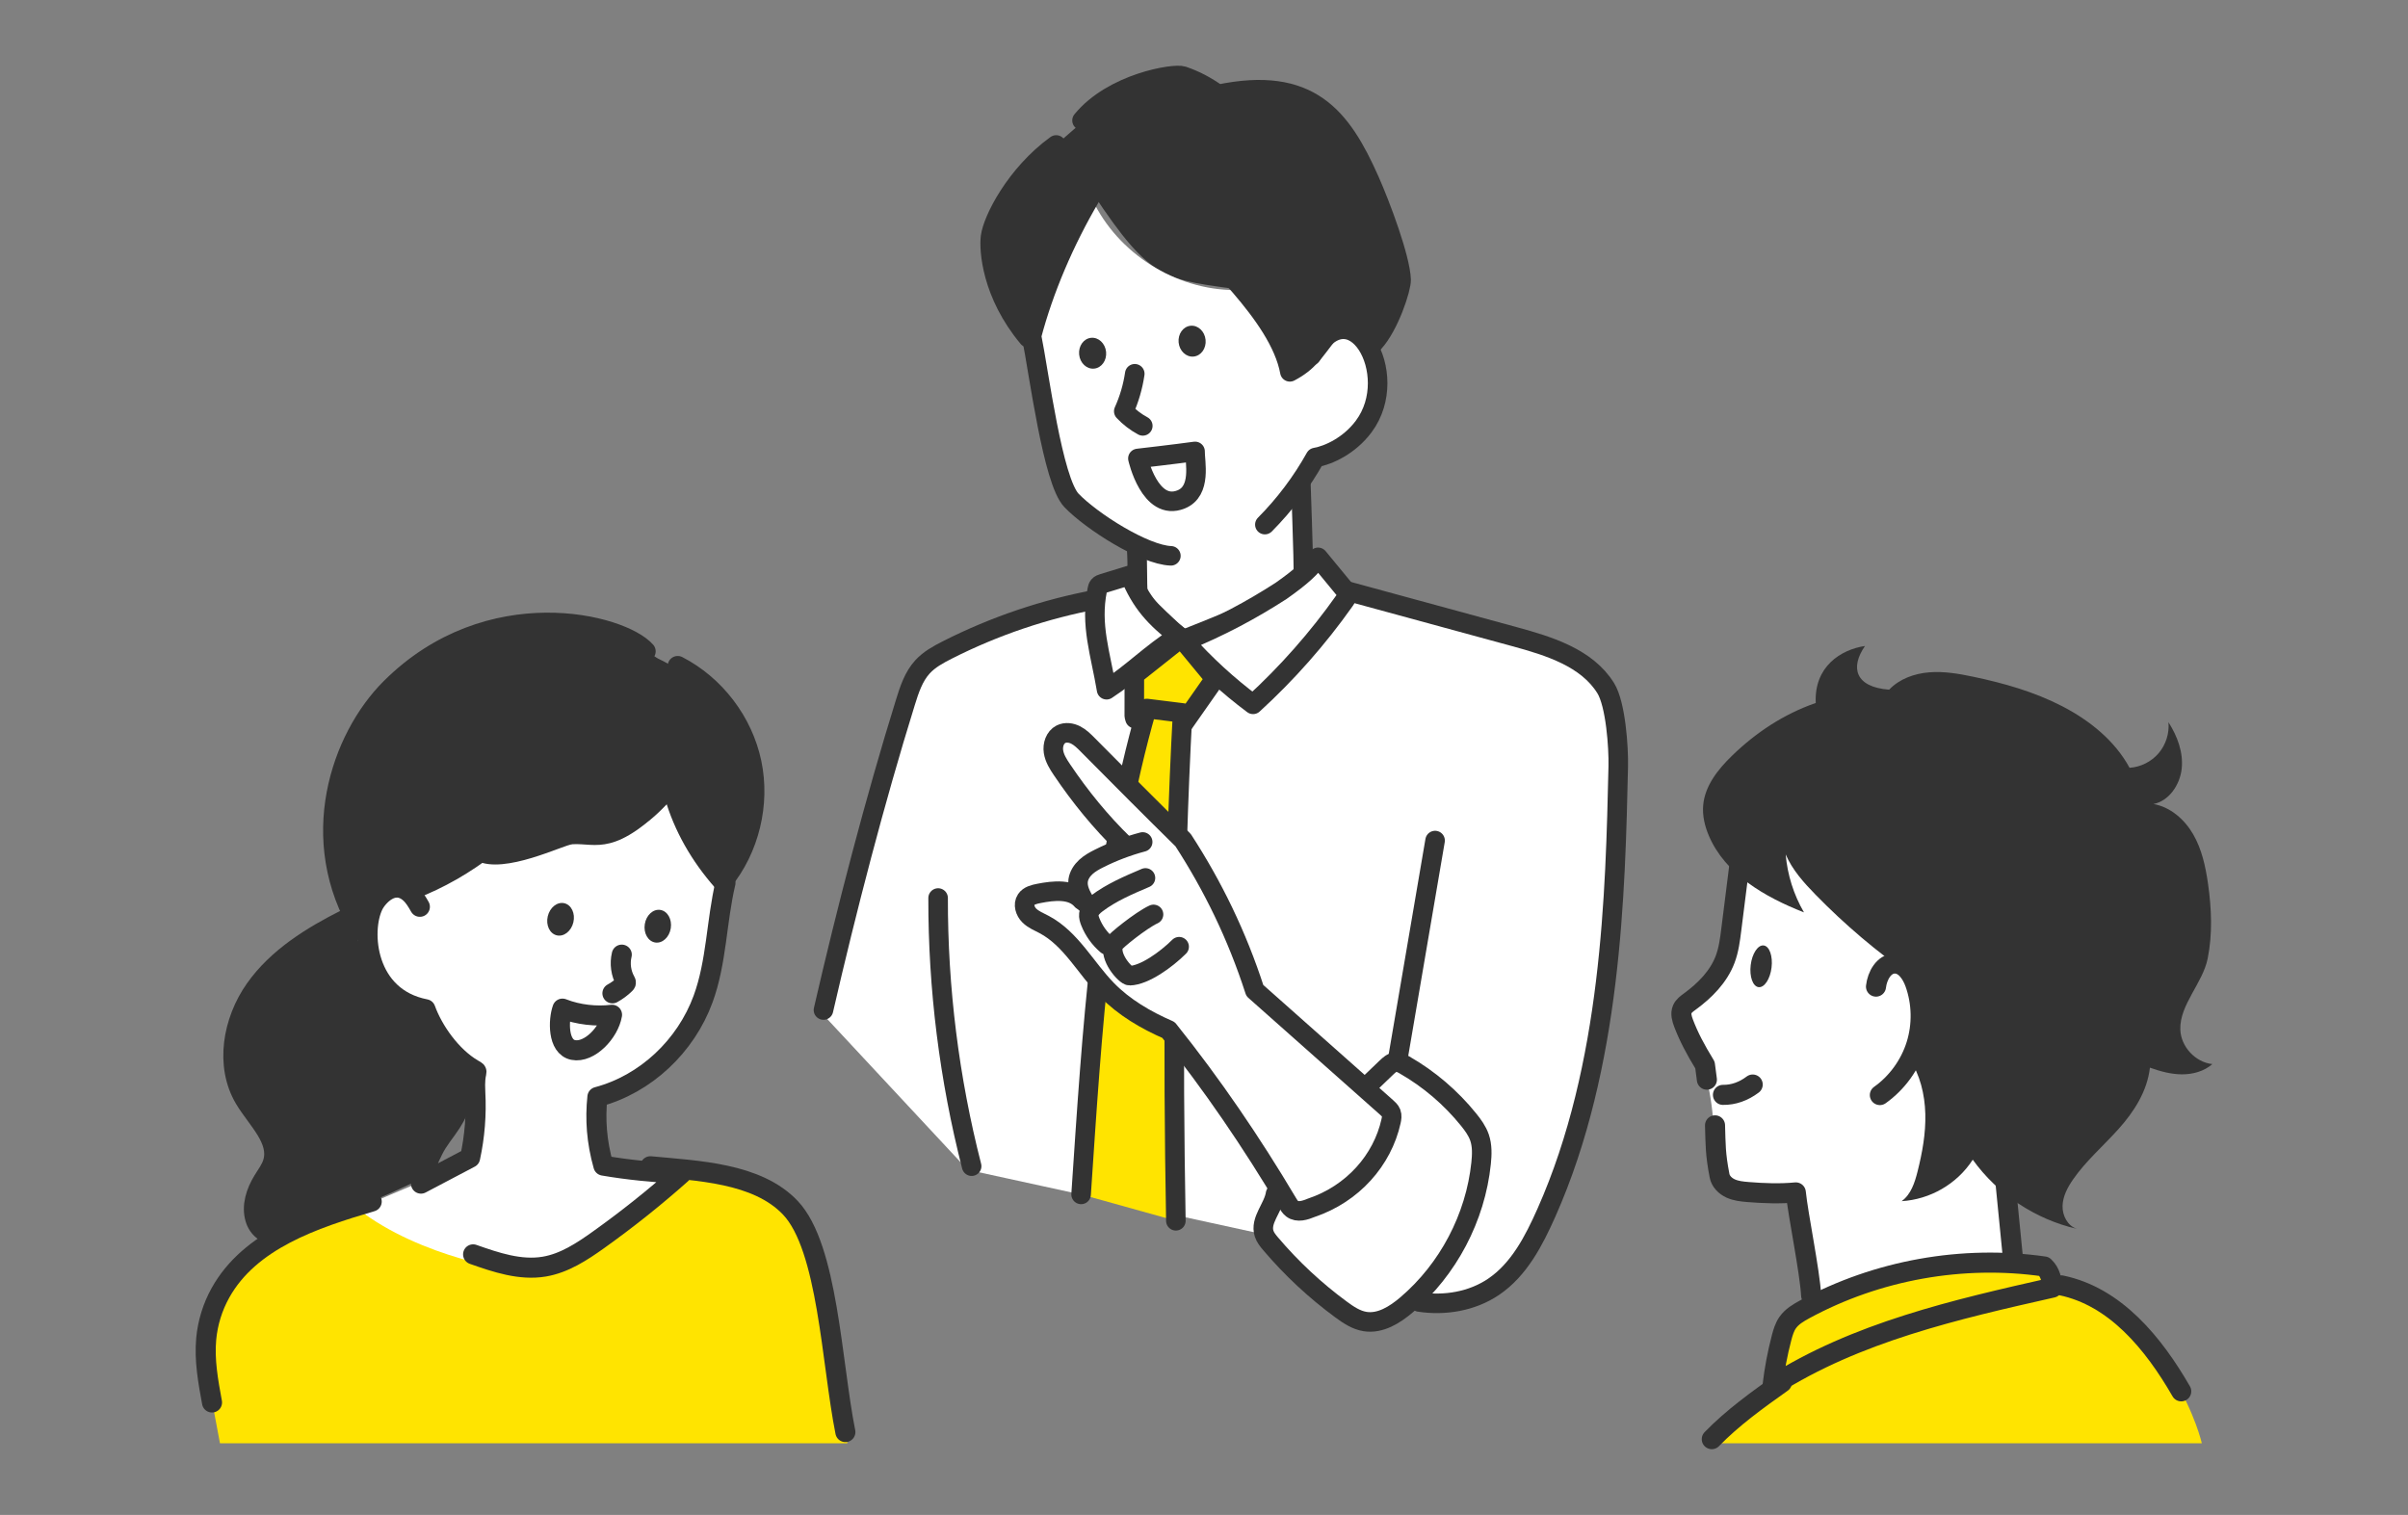
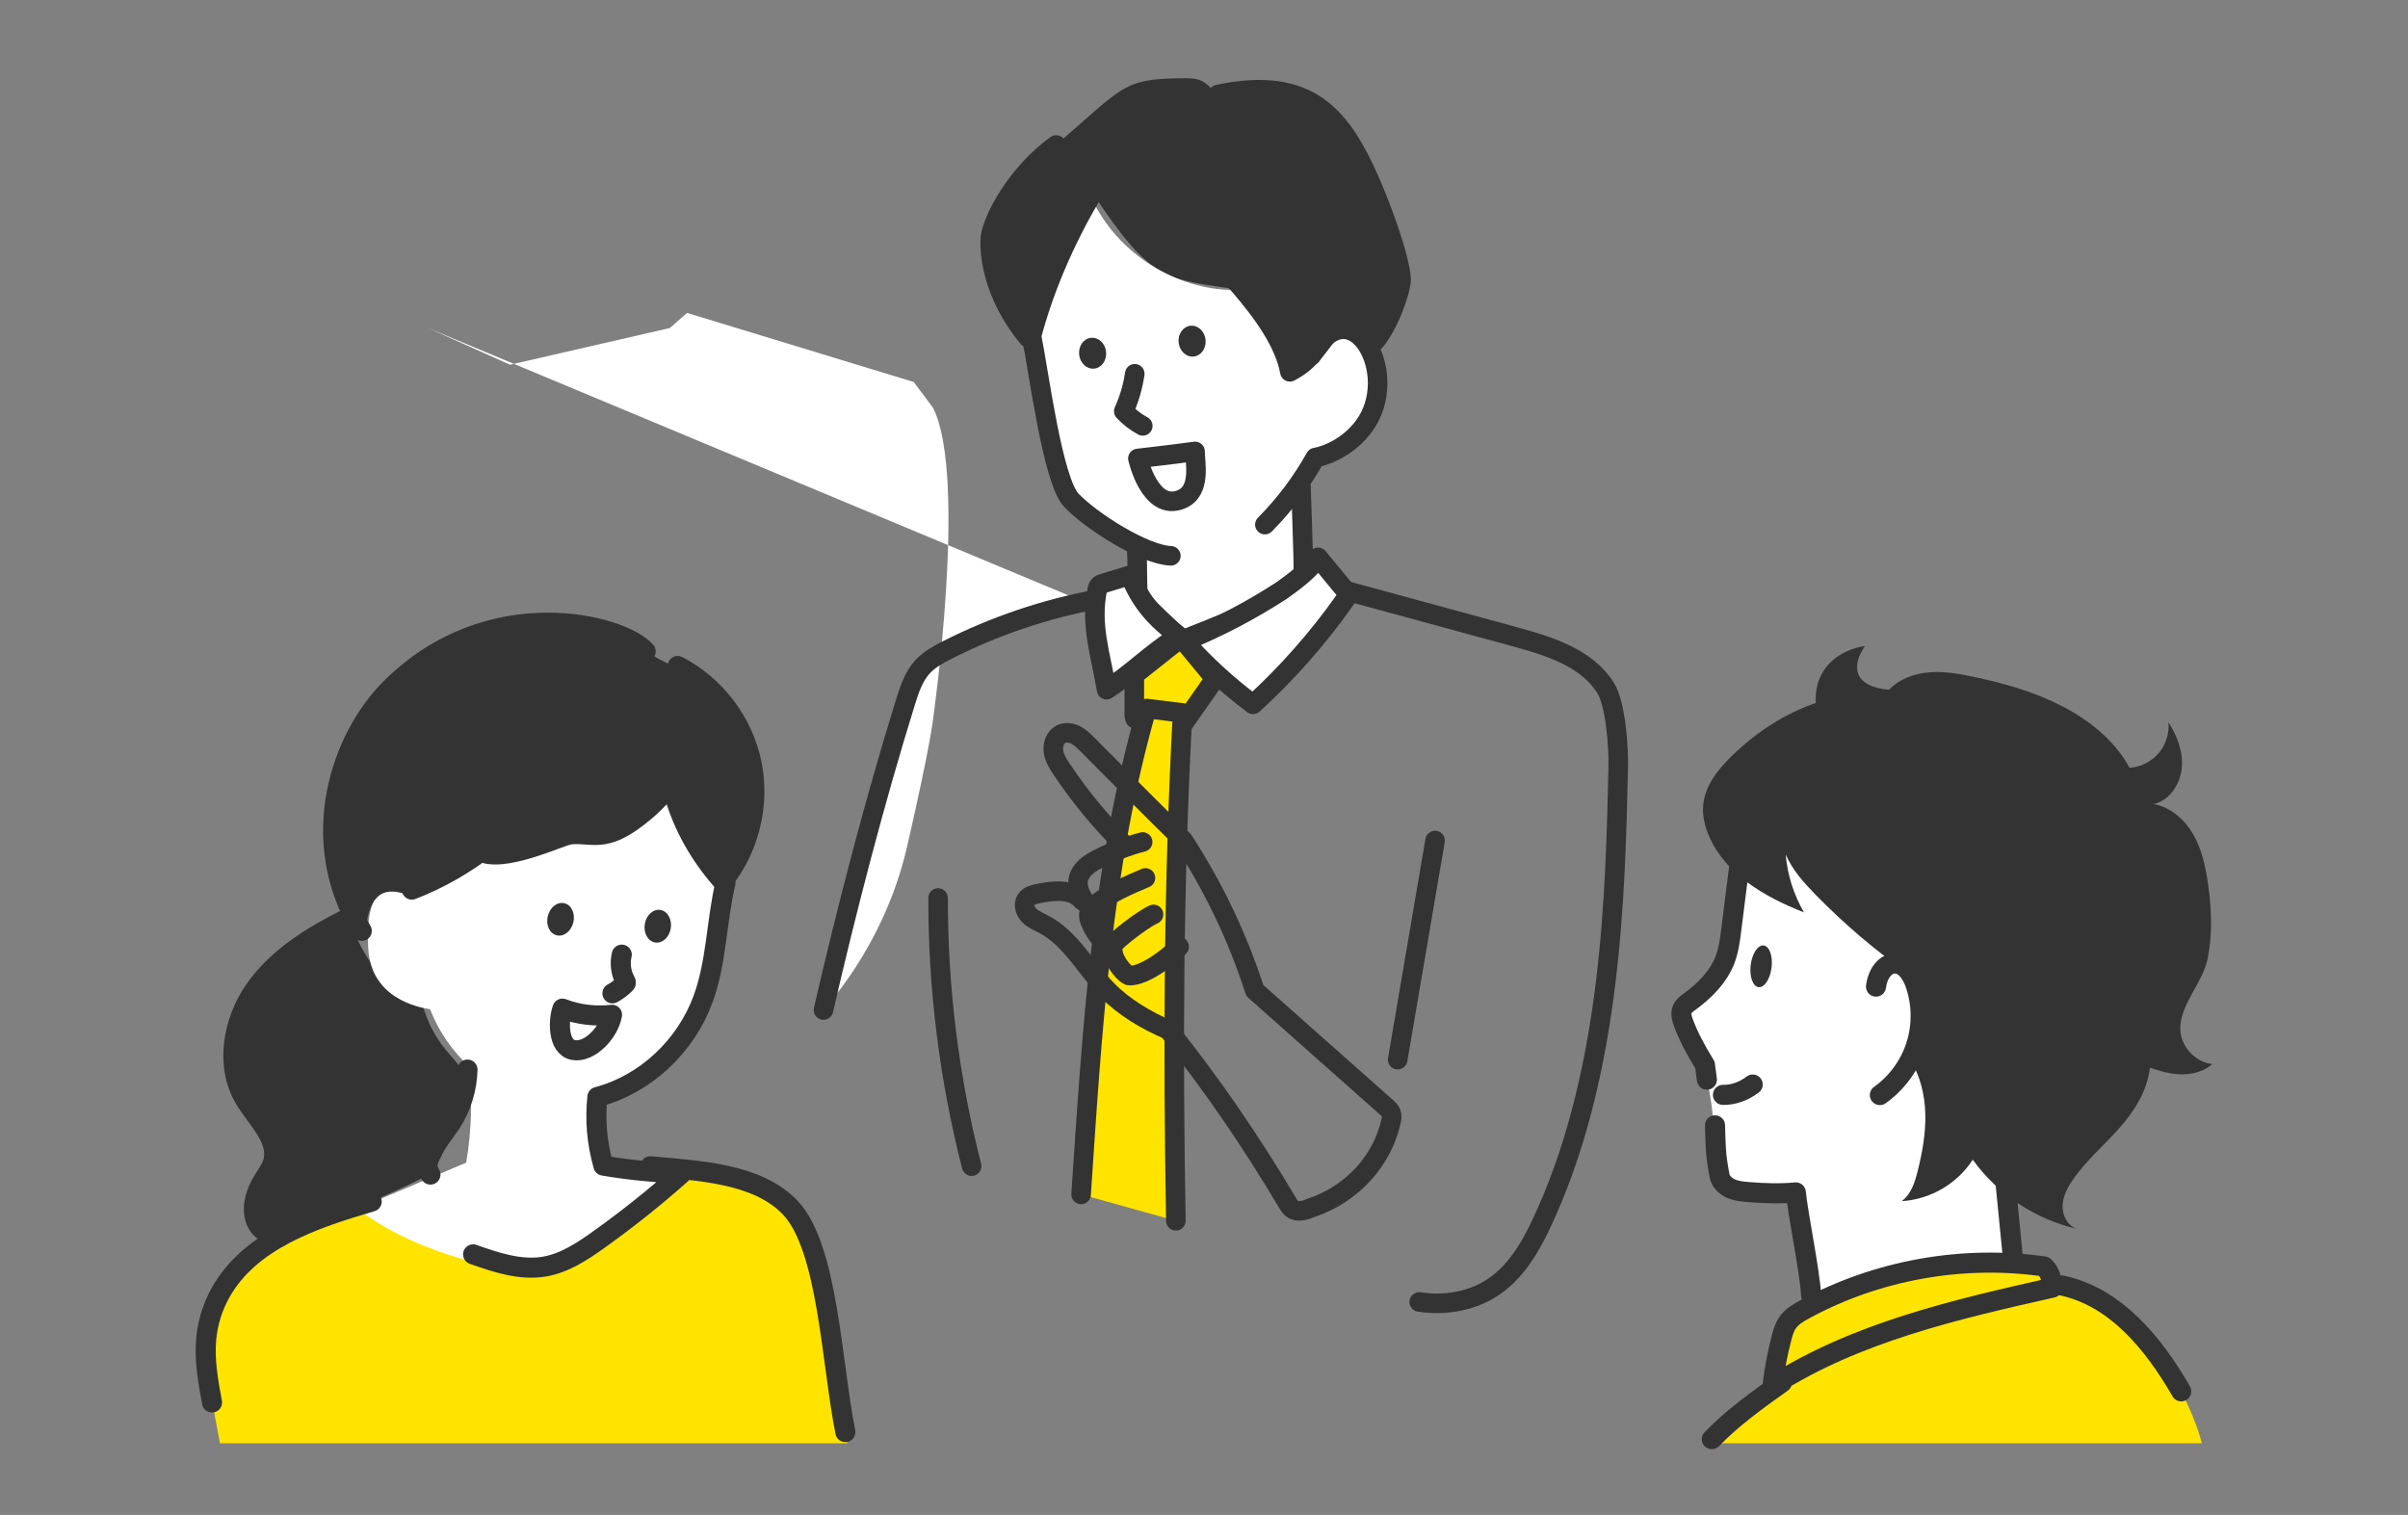
<svg xmlns="http://www.w3.org/2000/svg" id="b" viewBox="0 0 480 302">
  <rect x="0" y="0" width="480" height="302" fill="#808080" stroke="none" />
  <g id="c">
    <g>
      <g>
-         <path d="M218.277,120.898s-20.653,1.291-34.422,12.048c-7.745,23.665-20.223,68.844-20.223,68.844l29.259,31.41,57.227,12.478,19.793,18.072,11.187-3.442,15.49-3.012s12.478-12.478,17.211-33.131c4.733-20.653,5.163-25.386,5.163-25.386,0,0,6.884-48.191,0-61.96l-3.872-5.163-45.179-13.769-3.442,3.012-31.84,7.315-16.35-7.315Z" style="fill:#fff;" />
+         <path d="M218.277,120.898s-20.653,1.291-34.422,12.048c-7.745,23.665-20.223,68.844-20.223,68.844s12.478-12.478,17.211-33.131c4.733-20.653,5.163-25.386,5.163-25.386,0,0,6.884-48.191,0-61.96l-3.872-5.163-45.179-13.769-3.442,3.012-31.84,7.315-16.35-7.315Z" style="fill:#fff;" />
        <g>
          <path d="M242.793,19.148c21.965-6.053,26.647,10.877,30.429,18.319,4.221,8.307,10.27,23.337-.065,32.18-1.505-2.18-3.824-3.783-6.394-4.42-2.457,3.413-5.33,6.386-8.715,8.572-3.213-6.181-5.999-10.313-10.117-15.933-15.644-2.301-18.198-1.332-30.19-19.467-5.01,9.795-9.196,19.301-12.696,29.053-18.374-21.828,2.511-36.051,6.124-39.146,12.59-10.787,12.67-12.576,23.959-12.703,3.702-.041,4.771-.045,7.665,3.545Z" style="fill:#333;" />
          <path d="M268.347,117.774c11.2,3.053,22.401,6.107,33.601,9.16,6.863,1.871,14.364,4.199,18.123,10.239,1.999,3.212,2.592,11.846,2.504,15.628-.585,25.296-1.308,59.667-14.316,88.94-2.492,5.608-5.456,11.354-10.541,14.789-4.276,2.889-9.719,3.809-14.819,3.019" style="fill:none; stroke:#333; stroke-linecap:round; stroke-linejoin:round; stroke-width:3.897px;" />
-           <path d="M254.259,238.003c-.431,2.781-3.149,5.267-2.27,7.941,.249,.756,.765,1.39,1.28,1.997,4.155,4.901,8.886,9.313,14.064,13.117,1.447,1.063,2.995,2.106,4.768,2.391,3.039,.488,5.948-1.343,8.291-3.339,8.286-7.059,13.716-17.379,14.843-28.206,.179-1.719,.247-3.498-.313-5.132-.453-1.322-1.292-2.474-2.169-3.562-3.534-4.385-7.891-8.105-12.777-10.907-.556-.319-1.163-.636-1.801-.574-.716,.069-1.293,.595-1.812,1.093-1.427,1.37-2.855,2.74-4.282,4.11" style="fill:#fff; stroke:#333; stroke-linecap:round; stroke-linejoin:round; stroke-width:3.897px;" />
          <path d="M278.606,211.243c2.486-14.559,4.972-29.118,7.458-43.677" style="fill:none; stroke:#333; stroke-linecap:round; stroke-linejoin:round; stroke-width:3.897px;" />
          <path d="M262.328,91.345c-6.995,12.331,.347,24.245-4.215,26.352-7.214,3.331-14.53,6.44-21.936,9.32-3.372-2.517-6.41-5.482-9.01-8.791,.25-2.963,.276-5.945,.182-8.923-3.861-2.019-12.525-7.113-14.084-9.99-1.009-1.862-4.34-17.299-7.307-30.004,.504-10.837,4.718-21.36,11.775-29.55,5.042,10.738,16.608,18.074,28.471,18.057,.667,0,1.374-.014,1.951,.321,.395,.229,.686,.596,.968,.956,3.629,4.641,7.273,9.497,8.854,15.077,2.749-3.243,7.003-11.261,12.058-8.589,9.397,4.967,3.44,20.311-1.775,23.584-1.562,.98-3.377,1.46-5.932,2.181Z" style="fill:#fff;" />
          <path d="M236.67,44.792c3.001,5.329,18.299,17.649,20.446,29.332,3.668-1.933,4.791-3.947,7.337-7.22" style="fill:none; stroke:#333; stroke-linecap:round; stroke-linejoin:round; stroke-width:3.897px;" />
-           <path d="M215.688,24.012c6.142-7.483,18.346-9.45,20.077-8.865,9.851,3.332,15.899,12.296,22.575,22.889" style="fill:none; stroke:#333; stroke-linecap:round; stroke-linejoin:round; stroke-width:3.897px;" />
          <path d="M242.816,18.82c18.282-3.833,24.578,4.543,30.19,17.167,2.2,4.949,6.131,15.457,6.286,19.771,.061,1.708-2.355,9.163-5.442,12.536" style="fill:none; stroke:#333; stroke-linecap:round; stroke-linejoin:round; stroke-width:3.897px;" />
          <path d="M210.534,28.898c-8.059,5.845-12.64,14.883-13.084,18.316-.331,2.558,.185,11.352,7.495,20.098" style="fill:none; stroke:#333; stroke-linecap:round; stroke-linejoin:round; stroke-width:3.897px;" />
          <path d="M217.416,39.155c-5.246,8.939-9.356,18.545-11.799,27.815,1.495,7.358,4.228,28.907,7.978,32.8,4.049,4.204,14.52,10.839,19.804,11.033" style="fill:none; stroke:#333; stroke-linecap:round; stroke-linejoin:round; stroke-width:3.897px;" />
          <path d="M261.398,70.894c7.85-14.155,18.268,3.64,10.436,14.129-2.868,3.841-7.014,5.735-9.631,6.186-2.728,4.887-6.127,9.399-10.071,13.37" style="fill:none; stroke:#333; stroke-linecap:round; stroke-linejoin:round; stroke-width:3.897px;" />
          <path d="M226.58,109.494c.204,2.81,.053,6.329,.257,9.139,.074,1.018,8.866,8.944,8.866,8.944,0,0,21.206-8.296,23.91-10.455,.453-.362,.037-10.257-.309-20.854" style="fill:none; stroke:#333; stroke-linecap:round; stroke-linejoin:round; stroke-width:3.897px;" />
          <path d="M218.701,119.47c-10.379,1.919-20.479,5.335-29.892,10.112-1.773,.9-3.558,1.875-4.905,3.338-1.789,1.942-2.635,4.548-3.418,7.07-6.09,19.591-11.742,41.365-16.34,61.358" style="fill:none; stroke:#333; stroke-linecap:round; stroke-linejoin:round; stroke-width:3.897px;" />
          <path d="M236.085,127.86c4.126,4.63,8.722,8.841,13.694,12.548,6.794-6.206,12.917-13.146,18.228-20.661,.245-.346,.498-.724,.497-1.148-.002-.474-.319-.881-.62-1.247-1.714-2.081-3.428-4.162-5.142-6.243-1.395,2.033-3.233,3.761-7.373,6.681-5.943,3.835-12.199,7.184-19.284,10.071Z" style="fill:#fff; stroke:#333; stroke-linecap:round; stroke-linejoin:round; stroke-width:3.897px;" />
          <path d="M234.926,126.731c-4.623-3.412-7.56-6.715-9.692-12.05-1.773,.542-3.547,1.084-5.32,1.626-.329,.1-.677,.214-.894,.48-.176,.216-.239,.5-.294,.773-1.419,7.063,.643,12.717,1.854,19.936,5.382-3.545,8.503-6.968,14.346-10.764Z" style="fill:#fff; stroke:#333; stroke-linecap:round; stroke-linejoin:round; stroke-width:3.897px;" />
          <polygon points="226.114 134.544 226.104 142.746 226.247 143.249 226.993 143.563 234.989 144.587 235.609 144.542 235.962 144.18 242.185 135.298 235.447 127.14 226.114 134.544" style="fill:#ffe400; stroke:#333; stroke-linecap:round; stroke-linejoin:round; stroke-width:3.897px;" />
          <path d="M234.391,243.364c-.595-33.782-.487-67.286,1.343-101.235-2.378-.296-4.757-.592-7.135-.888-8.987,31.193-10.917,64.474-13.097,96.863" style="fill:#ffe400; stroke:#333; stroke-linecap:round; stroke-linejoin:round; stroke-width:3.897px;" />
          <path d="M186.999,179.021c-.036,18.005,2.215,36.014,6.683,53.457" style="fill:none; stroke:#333; stroke-linecap:round; stroke-linejoin:round; stroke-width:3.897px;" />
-           <path d="M224.058,168.366c-4.644-4.498-8.744-9.542-12.357-14.904-.753-1.117-1.502-2.293-1.704-3.625s.292-2.863,1.493-3.472c.912-.462,2.04-.302,2.95,.165s1.646,1.205,2.366,1.931c6.376,6.426,12.752,12.852,19.03,19.018,5.905,9.107,10.719,18.921,14.294,29.981,8.755,7.769,17.511,15.537,26.266,23.306,.359,.319,.731,.655,.905,1.103,.202,.521,.103,1.106-.018,1.652-1.725,7.765-7.631,14.469-15.885,17.245-1.237,.515-2.754,1.001-3.824,.195-.403-.303-.67-.749-.928-1.183-7.134-12.006-15.004-23.574-23.721-34.454-4.511-1.957-8.843-4.491-12.278-8.01-4.228-4.331-7.153-10.169-12.499-13.007-1.031-.547-2.153-.983-2.98-1.806s-1.265-2.199-.615-3.168c.531-.791,1.562-1.038,2.496-1.223,2.999-.594,6.639-.981,8.488,1.379-.132-1.023-.432-2.036-.365-3.065,.128-1.972,1.584-3.625,3.226-4.723,1.643-1.098,3.521-1.801,5.66-3.337Z" style="fill:#fff;" />
          <path d="M229.939,182.289c-2.558,1.189-7.676,5.342-7.921,5.903-1.105,2.536,2.359,6.327,3.17,6.308,2.91-.065,7.254-3.181,9.856-5.773" style="fill:none; stroke:#333; stroke-linecap:round; stroke-linejoin:round; stroke-width:3.897px;" />
          <path d="M224.058,168.366c-4.644-4.498-8.744-9.542-12.357-14.904-.753-1.117-1.502-2.293-1.704-3.625s.292-2.863,1.493-3.472c.912-.462,2.04-.302,2.95,.165s1.646,1.205,2.366,1.931c6.376,6.426,12.752,12.852,19.03,19.018,5.905,9.107,10.719,18.921,14.294,29.981,8.755,7.769,17.511,15.537,26.266,23.306,.359,.319,.731,.655,.905,1.103,.202,.521,.103,1.106-.018,1.652-1.725,7.765-7.631,14.469-15.885,17.245-1.237,.515-2.754,1.001-3.824,.195-.403-.303-.67-.749-.928-1.183-7.134-12.006-15.004-23.574-23.721-34.454-4.511-1.957-8.843-4.491-12.278-8.01-4.228-4.331-7.153-10.169-12.499-13.007-1.031-.547-2.153-.983-2.98-1.806s-1.265-2.199-.615-3.168c.531-.791,1.562-1.038,2.496-1.223,2.999-.594,6.639-.981,8.611,1.355" style="fill:none; stroke:#333; stroke-linecap:round; stroke-linejoin:round; stroke-width:3.897px;" />
          <path d="M228.329,175.016c-3.365,1.429-6.768,2.88-9.689,5.079-.731,.55-1.479,1.234-1.589,2.142-.064,.528,.101,1.057,.299,1.551,.7,1.755,1.834,3.335,3.272,4.561" style="fill:none; stroke:#333; stroke-linecap:round; stroke-linejoin:round; stroke-width:3.897px;" />
          <path d="M227.774,167.846c-2.982,.791-5.883,1.888-8.643,3.269-.95,.475-1.894,.992-2.677,1.709s-1.4,1.662-1.545,2.714c-.216,1.578,.632,3.085,1.449,4.452" style="fill:none; stroke:#333; stroke-linecap:round; stroke-linejoin:round; stroke-width:3.897px;" />
          <ellipse cx="237.629" cy="68.009" rx="2.699" ry="3.085" transform="translate(-5.601 24.053) rotate(-5.727)" style="fill:#333;" />
          <ellipse cx="217.797" cy="70.413" rx="2.699" ry="3.085" transform="translate(-5.939 22.086) rotate(-5.727)" style="fill:#333;" />
          <path d="M226.199,74.512c-.378,2.577-1.118,5.1-2.192,7.473,1.095,1.167,2.381,2.156,3.791,2.914" style="fill:none; stroke:#333; stroke-linecap:round; stroke-linejoin:round; stroke-width:3.897px;" />
          <path d="M226.825,91.396s2.382,10.67,8.616,8.161c4.121-1.659,2.735-7.519,2.778-9.566-3.745,.522-11.395,1.404-11.395,1.404Z" style="fill:#fff; stroke:#333; stroke-linecap:round; stroke-linejoin:round; stroke-width:3.897px;" />
        </g>
      </g>
      <g>
        <path d="M339.852,287.716h99.052s-5.467-23.798-28.622-31.838l-2.894-2.573-11.256-1.286s-26.371-1.608-39.235,11.578c-2.573,8.362-2.573,12.542-2.573,12.542l-14.472,11.578Z" style="fill:#ffe400;" />
        <path d="M347.209,170.291c-1.478,11.444-2.745,21.566-3.844,23.562-1.311,2.381-3.649,3.984-5.848,5.582-.605,.44-1.218,.898-1.639,1.516-1.673,2.46,.405,5.618,1.888,8.197,3.466,6.028,3.686,13.303,4.197,20.238,.986,13.387,10.555,8.576,15.816,8.64,2.119,7.103,3.388,14.459,3.788,21.649,18.398-8.975,37.524-8.556,40.087-8.289-1.386-1.934-5.333-75.861-47.195-85.645-2.712-.634-6.611-.399-7.25,4.55Z" style="fill:#fff;" />
        <ellipse cx="351.053" cy="192.631" rx="4.186" ry="2.093" transform="translate(117.219 517.695) rotate(-83.025)" style="fill:#333;" />
        <path d="M434.614,205.221c.101,3.42,2.984,6.54,6.386,6.909-1.642,1.435-3.886,2.051-6.067,2.041s-4.32-.598-6.374-1.332c-.562,4.77-3.206,8.813-6.226,12.192-3.02,3.38-6.514,6.362-9.097,10.087-1.098,1.583-2.044,3.371-2.095,5.297-.051,1.926,1.021,3.988,2.862,4.556-8.278-1.892-15.807-6.89-20.764-13.784-3.158,4.887-8.556,7.929-14.177,8.268,1.856-1.332,2.614-3.694,3.173-5.909,.949-3.764,1.652-7.624,1.547-11.505-.104-3.88-1.055-7.803-3.195-11.041,2.102-5.184,2.18-11.221,.284-16.585-6.655-4.582-13.108-10.053-18.99-16.082-2.333-2.392-4.618-4.934-5.931-8.007,.341,4.059,1.596,8.038,3.646,11.558-7.768-3.036-15.688-7.603-18.959-15.275-.822-1.928-1.319-4.033-1.129-6.12,.352-3.868,2.966-7.139,5.754-9.843,4.718-4.577,10.273-8.289,16.679-10.506-.341-7.277,5.012-10.642,9.818-11.364-2.957,4.252-2.02,8.193,4.808,8.712,2.043-2.151,5.029-3.219,7.986-3.458,2.957-.239,5.921,.277,8.824,.887,6.087,1.279,12.13,3,17.657,5.852,5.527,2.852,10.542,6.899,13.46,12.292,2.214-.146,4.352-1.218,5.793-2.904,1.441-1.687,2.165-3.966,1.963-6.176,1.77,2.758,2.992,6.016,2.636,9.274-.355,3.258-2.581,6.436-5.625,7.028,3.377,.591,6.204,3.072,7.919,6.041,1.715,2.969,2.457,6.395,2.946,9.789,.715,4.97,.934,10.069-.064,14.99-.998,4.921-5.595,9.181-5.45,14.118Z" style="fill:#333;" />
        <path d="M343.447,218.263c2.048,.034,4.101-.679,5.93-2.061" style="fill:none; stroke:#333; stroke-linecap:round; stroke-linejoin:round; stroke-width:4px;" />
        <path d="M347.19,168.765c-.693,5.512-1.386,11.024-2.08,16.535-.252,2.008-.51,4.037-1.222,5.931-1.307,3.48-4.051,6.24-7.053,8.432-.578,.422-1.195,.859-1.487,1.512-.395,.884-.09,1.911,.255,2.816,1.005,2.642,2.323,5.165,4.259,8.323,.127,.972,.254,1.945,.38,2.917" style="fill:none; stroke:#333; stroke-linecap:round; stroke-linejoin:round; stroke-width:4px;" />
        <path d="M341.866,224.34c.121,3.88,.058,5.661,.894,10.004,.203,1.161,1.144,2.087,2.217,2.577s2.271,.613,3.446,.71c3.215,.264,6.443,.373,9.546,.076,.466,4.589,2.771,15.587,3.059,20.576" style="fill:none; stroke:#333; stroke-linecap:round; stroke-linejoin:round; stroke-width:4px;" />
        <path d="M410.855,256.236c10.764,2.207,18.389,11.489,23.943,21.126" style="fill:none; stroke:#333; stroke-linecap:round; stroke-linejoin:round; stroke-width:4px;" />
        <path d="M355.2,275.602c-4.875,3.463-9.845,7.026-13.981,11.296" style="fill:none; stroke:#333; stroke-linecap:round; stroke-linejoin:round; stroke-width:4px;" />
        <path d="M407.473,252.471c-16.264-2.334-33.254,.705-47.701,8.53-1.285,.696-2.592,1.466-3.427,2.665-.628,.901-.942,1.979-1.22,3.042-.818,3.125-1.416,6.307-1.789,9.515,16.704-10.639,36.46-15.173,55.779-19.53-.16-1.486-.32-2.973-1.641-4.222Z" style="fill:none; stroke:#333; stroke-linecap:round; stroke-linejoin:round; stroke-width:4px;" />
        <path d="M373.953,196.681c.242-2.148,1.565-4.576,3.726-4.602,1.997-.024,3.364,2.004,4.04,3.883,1.418,3.941,1.511,8.345,.261,12.342-1.25,3.997-3.835,7.564-7.258,9.997" style="fill:none; stroke:#333; stroke-linecap:round; stroke-linejoin:round; stroke-width:4px;" />
        <path d="M399.496,233.032c.605,6.127,1.21,12.255,1.815,18.382" style="fill:none; stroke:#333; stroke-linecap:round; stroke-linejoin:round; stroke-width:4px;" />
      </g>
      <g>
        <path d="M166.177,269.786c-4.155-23.701-6.413-26.441-10.328-30.804-5.013-5.588-15.365-5.297-19.751-5.389-5.807,5.62-12.21,12.104-19.317,16.553-2.1,1.315-4.254,2.602-6.627,3.31-5.38,1.605-11.175,.053-16.41-1.974-6.898-2.671-13.472-6.177-19.532-10.418-11.487,2.649-24.205,6.922-30.068,17.469-1.563,2.812-2.533,5.951-2.83,9.154-.393,4.244,.383,8.499,1.156,12.69,.455,2.464,.914,4.912,1.377,7.34h125.053c-.237-5.965-1.684-12.003-2.723-17.93Z" style="fill:#ffe400;" />
        <path d="M69.798,183.48c-4.553,.853-8.383,3.842-11.874,6.887-3.38,2.949-6.679,6.099-8.947,9.969-2.267,3.87-3.416,8.585-2.224,12.909,.948,3.441,3.248,6.313,5.174,9.318,1.925,3.005,3.562,6.519,2.933,10.032-.455,2.539-2.042,4.736-2.736,7.221-.694,2.485-.01,5.785,2.461,6.524,10.52-3.014,20.756-7.021,30.527-11.949-1.05-.738-.755-2.37-.177-3.515,1.389-2.754,3.695-4.917,5.513-7.409s3.185-5.672,2.281-8.621c-.657-2.142-2.377-3.75-3.806-5.475-2.169-2.619-3.77-5.707-4.66-8.989-7.145-2.567-12.302-9.887-14.465-16.903Z" style="fill:#333;" />
        <path d="M118.361,218.325c23.757-1.276,25.869-27.613,26.004-41.711-5.079-4.582-8.726-11.253-9.867-18.352-6.805,9.215-13.611,9.307-20.227,8.079-5.98,3.604-13.114,5.036-20.135,4.58-4.467,2.722-9.05,4.635-13.777,6.075-1.628,.035-7.757-2.116-6.943,12.162,.558,9.796,9.836,11.657,12.305,12.033,1.718,4.391,4.46,8.378,7.715,11.311,.755,6.405,.581,12.919-.514,19.275-7.222,3.057-14.445,6.113-21.667,9.17,12.641,9.882,31.283,12.489,33.801,12.717,4.474,.405,21.878-7.926,30.878-19.836-7.796-1.765-8.587-.89-16.481-3.069,.124-3.134-1.051-9.315-1.091-12.434Z" style="fill:#fff;" />
        <path d="M134.161,159.025c-11.398,12.067-15.355,8.985-20.032,9.272-1.793,.11-13.559,6.084-19.087,3.301-.886-.446-9.217,4.134-13.841,6.744-2.604-.79-7.432-2.354-8.305,7.131-25.476-41.281,24.145-76.537,58.238-54.204,.35,.23,30.18,12.969,13.008,44.836-4.456-4.989-8.13-10.675-9.98-17.08Z" style="fill:#333;" />
        <path d="M129.641,232.495c9.358,.894,21.291,1.288,27.908,8.277,7.512,7.933,8.192,30.874,10.962,44.711" style="fill:none; stroke:#333; stroke-linecap:round; stroke-linejoin:round; stroke-width:4px;" />
        <path d="M82.092,177.343c10.952-4.222,20.582-11.809,27.25-21.469" style="fill:none; stroke:#333; stroke-linecap:round; stroke-linejoin:round; stroke-width:4px;" />
        <path d="M134.454,158.578c1.791,6.208,5.087,11.977,9.612,17.107,5.279-6.491,7.445-15.406,5.732-23.596-1.713-8.19-7.269-15.49-14.707-19.321" style="fill:none; stroke:#333; stroke-linecap:round; stroke-linejoin:round; stroke-width:4px;" />
        <path d="M128.701,129.845c-4.813-5.471-31.197-12.213-50.818,7.366-9.932,9.911-16.937,30.187-5.768,48.354" style="fill:none; stroke:#333; stroke-linecap:round; stroke-linejoin:round; stroke-width:4px;" />
-         <path d="M83.695,180.768c-.566-.99-1.148-1.999-2.001-2.755-3.247-2.875-6.439,.71-7.284,2.434-2.554,5.208-1.575,18.435,10.397,20.743,1.5,4.177,5.09,9.394,9.503,11.974,1.365,.798,.161-.308,.434,4.679,.237,4.339-.112,8.709-1.035,12.955l-9.793,5.157" style="fill:none; stroke:#333; stroke-linecap:round; stroke-linejoin:round; stroke-width:4px;" />
        <path d="M144.611,176.003c-1.81,7.657-1.753,15.752-4.456,23.141-3.435,9.389-11.437,16.984-21.07,19.534-.465,4.403-.168,8.885,1.192,13.686,4.945,.854,9.956,1.326,15.511,1.649-5.255,4.67-10.759,9.06-16.481,13.144-3.303,2.357-6.815,4.669-10.817,5.342-4.785,.804-9.606-.832-14.182-2.443" style="fill:none; stroke:#333; stroke-linecap:round; stroke-linejoin:round; stroke-width:4px;" />
        <path d="M74.095,239.527c-11.578,3.396-24.297,7.669-30.159,18.215-1.563,2.812-2.533,5.951-2.83,9.154-.393,4.244,.383,8.499,1.156,12.69" style="fill:none; stroke:#333; stroke-linecap:round; stroke-linejoin:round; stroke-width:4px;" />
        <path d="M69.05,183.203c-6.909,3.47-13.737,7.68-18.194,13.999-4.456,6.318-6.036,15.184-2.087,21.831,2.462,4.144,7.038,8.127,5.638,12.74-.394,1.3-1.241,2.404-1.954,3.56-1.41,2.287-2.339,5.091-1.553,7.66,.786,2.569,3.46,3.89,5.898,2.763" style="fill:none; stroke:#333; stroke-linecap:round; stroke-linejoin:round; stroke-width:4px;" />
        <path d="M93.186,213.22c-.08,3.737-1.215,7.445-3.24,10.586-1.171,1.816-2.634,3.452-3.578,5.395s-1.69,3.104-.568,4.95" style="fill:none; stroke:#333; stroke-linecap:round; stroke-linejoin:round; stroke-width:4px;" />
        <ellipse cx="111.741" cy="183.259" rx="3.288" ry="2.622" transform="translate(-92.293 249.895) rotate(-76.714)" style="fill:#333;" />
        <ellipse cx="131.119" cy="184.64" rx="3.288" ry="2.622" transform="translate(-71.694 285.392) rotate(-81.037)" style="fill:#333;" />
        <path d="M123.941,190.309c-.433,1.777-.166,3.714,.731,5.308,.052,.092,.107,.193,.09,.296-.015,.091-.084,.163-.15,.228-.751,.74-1.607,1.374-2.534,1.878" style="fill:none; stroke:#333; stroke-linecap:round; stroke-linejoin:round; stroke-width:4px;" />
        <path d="M121.999,202.298c-3.069,.376-6.715,.024-9.881-1.227-.822,2.283-.974,7.618,2.14,8.243,3.22,.646,7.12-3.443,7.741-7.015Z" style="fill:#fff; stroke:#333; stroke-linecap:round; stroke-linejoin:round; stroke-width:4px;" />
      </g>
    </g>
    <rect width="480" height="302" style="fill:none;" />
  </g>
</svg>